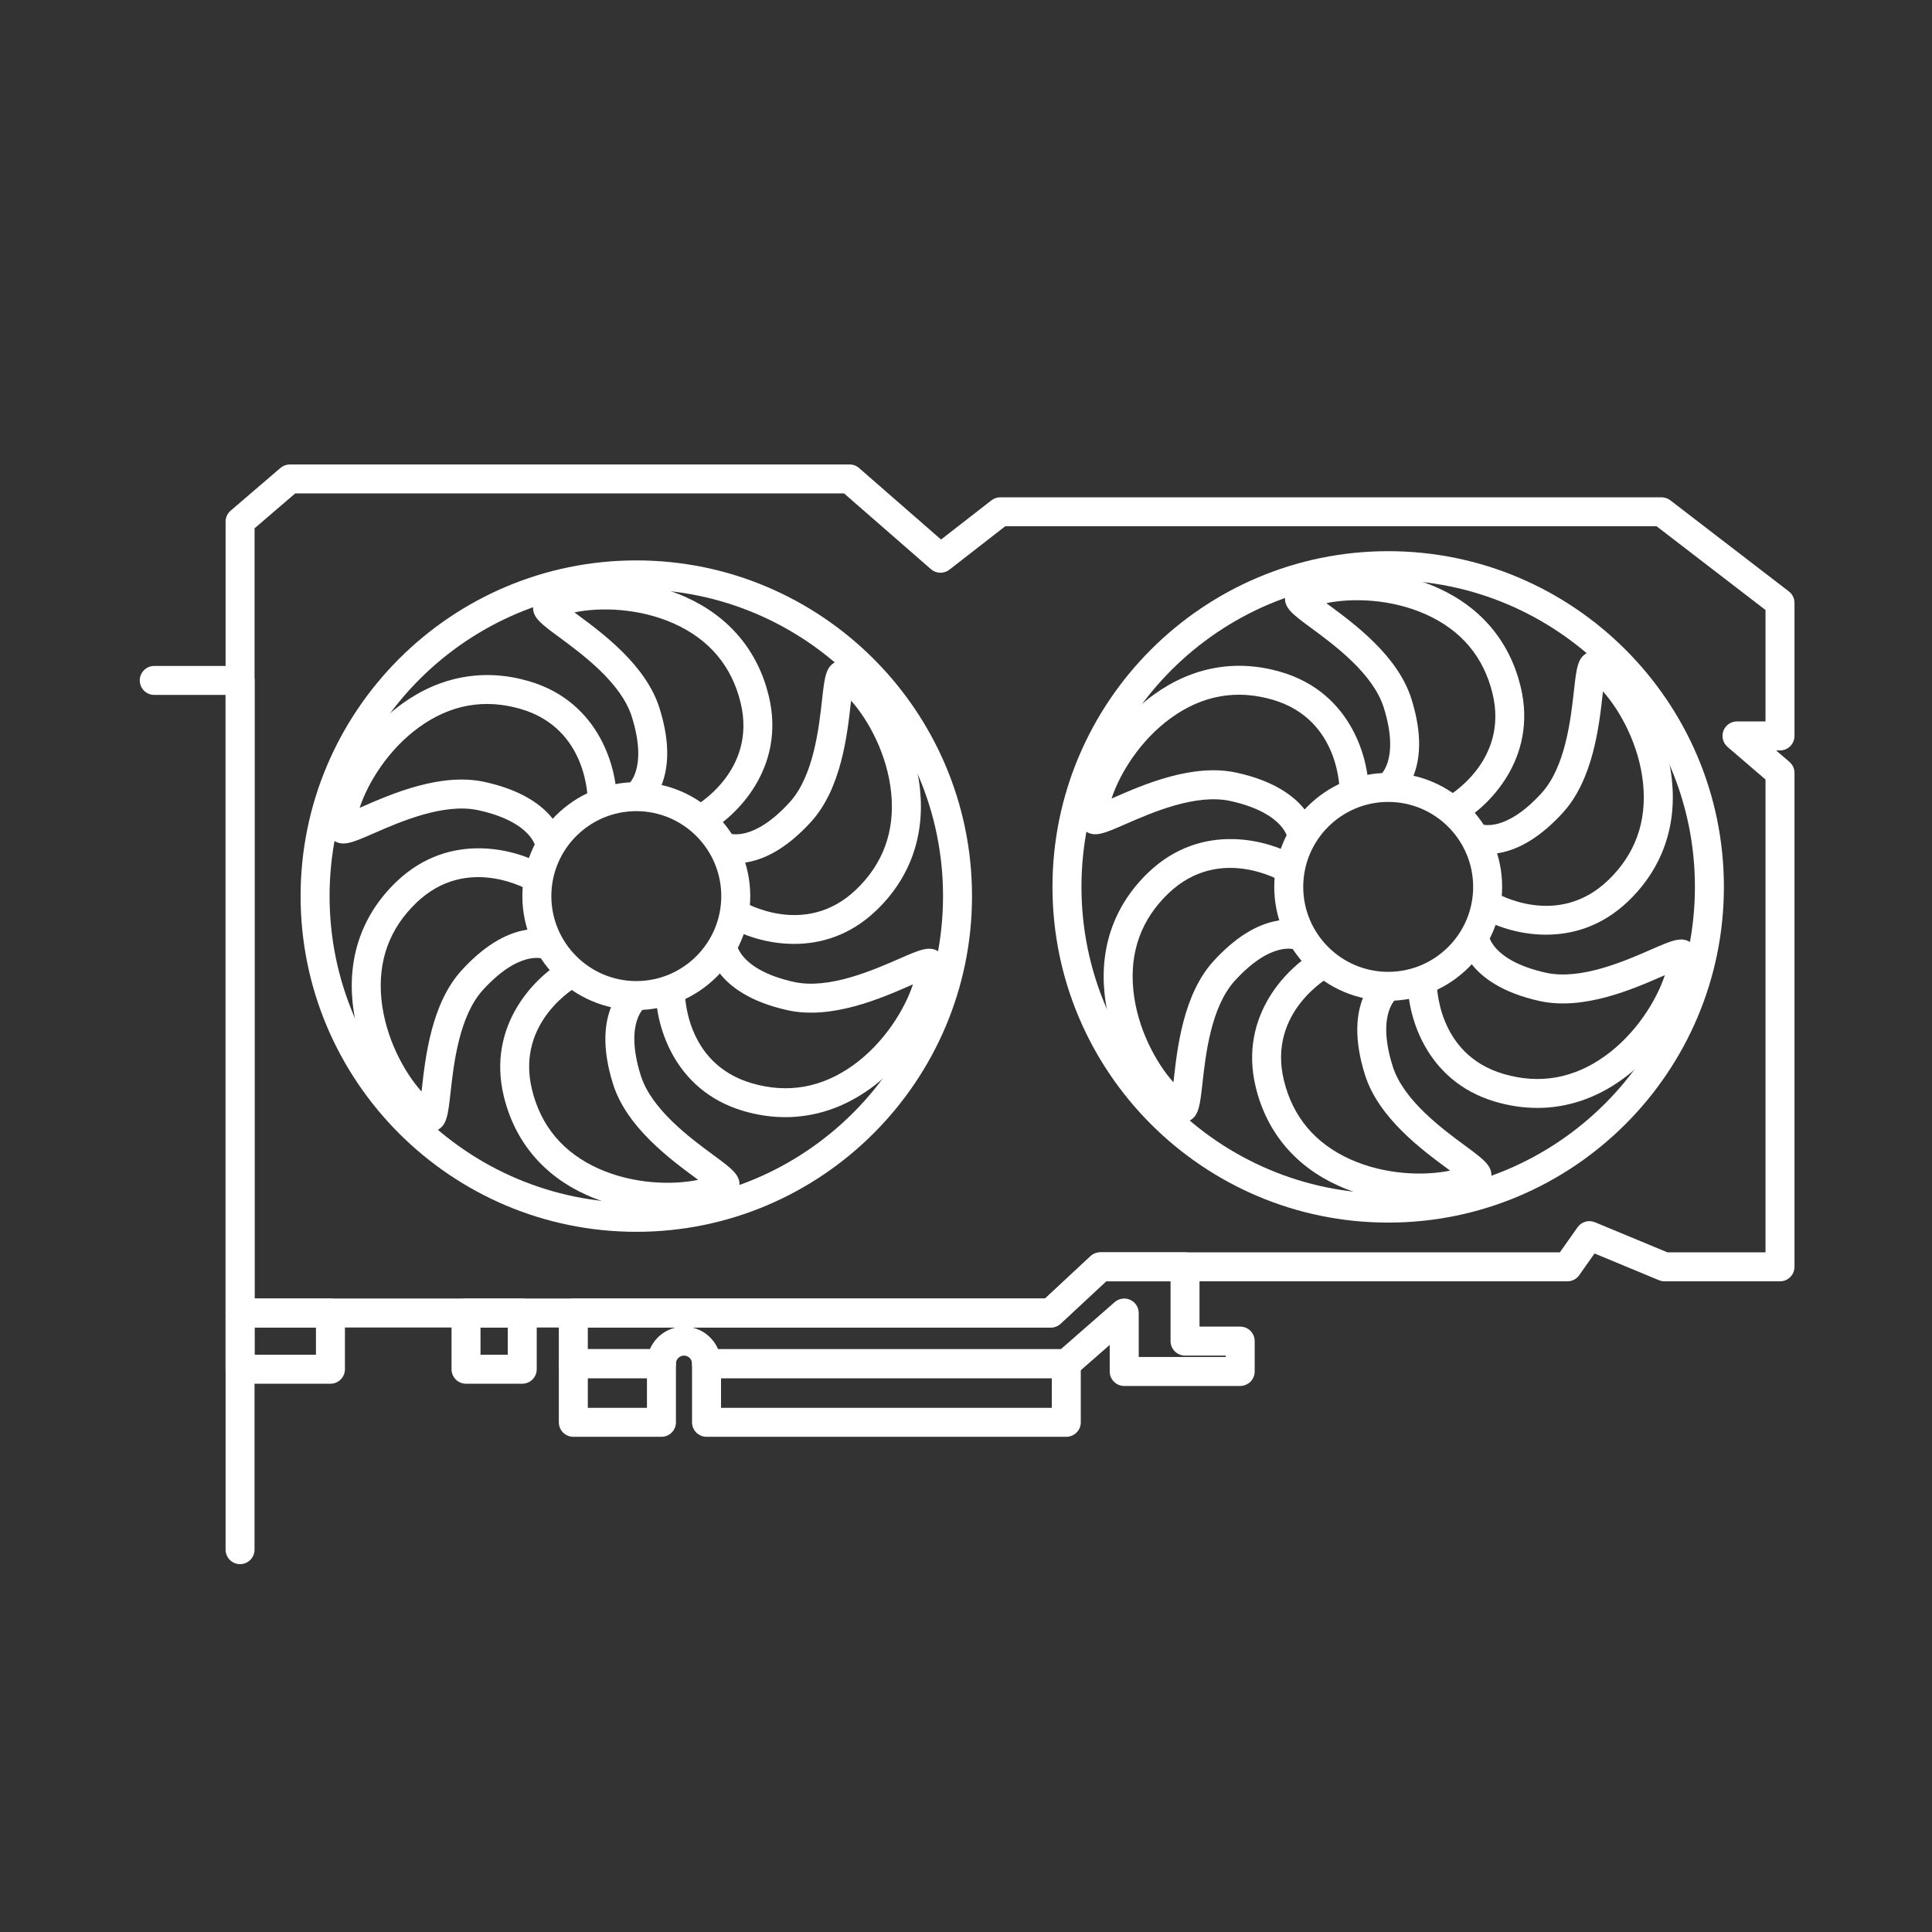
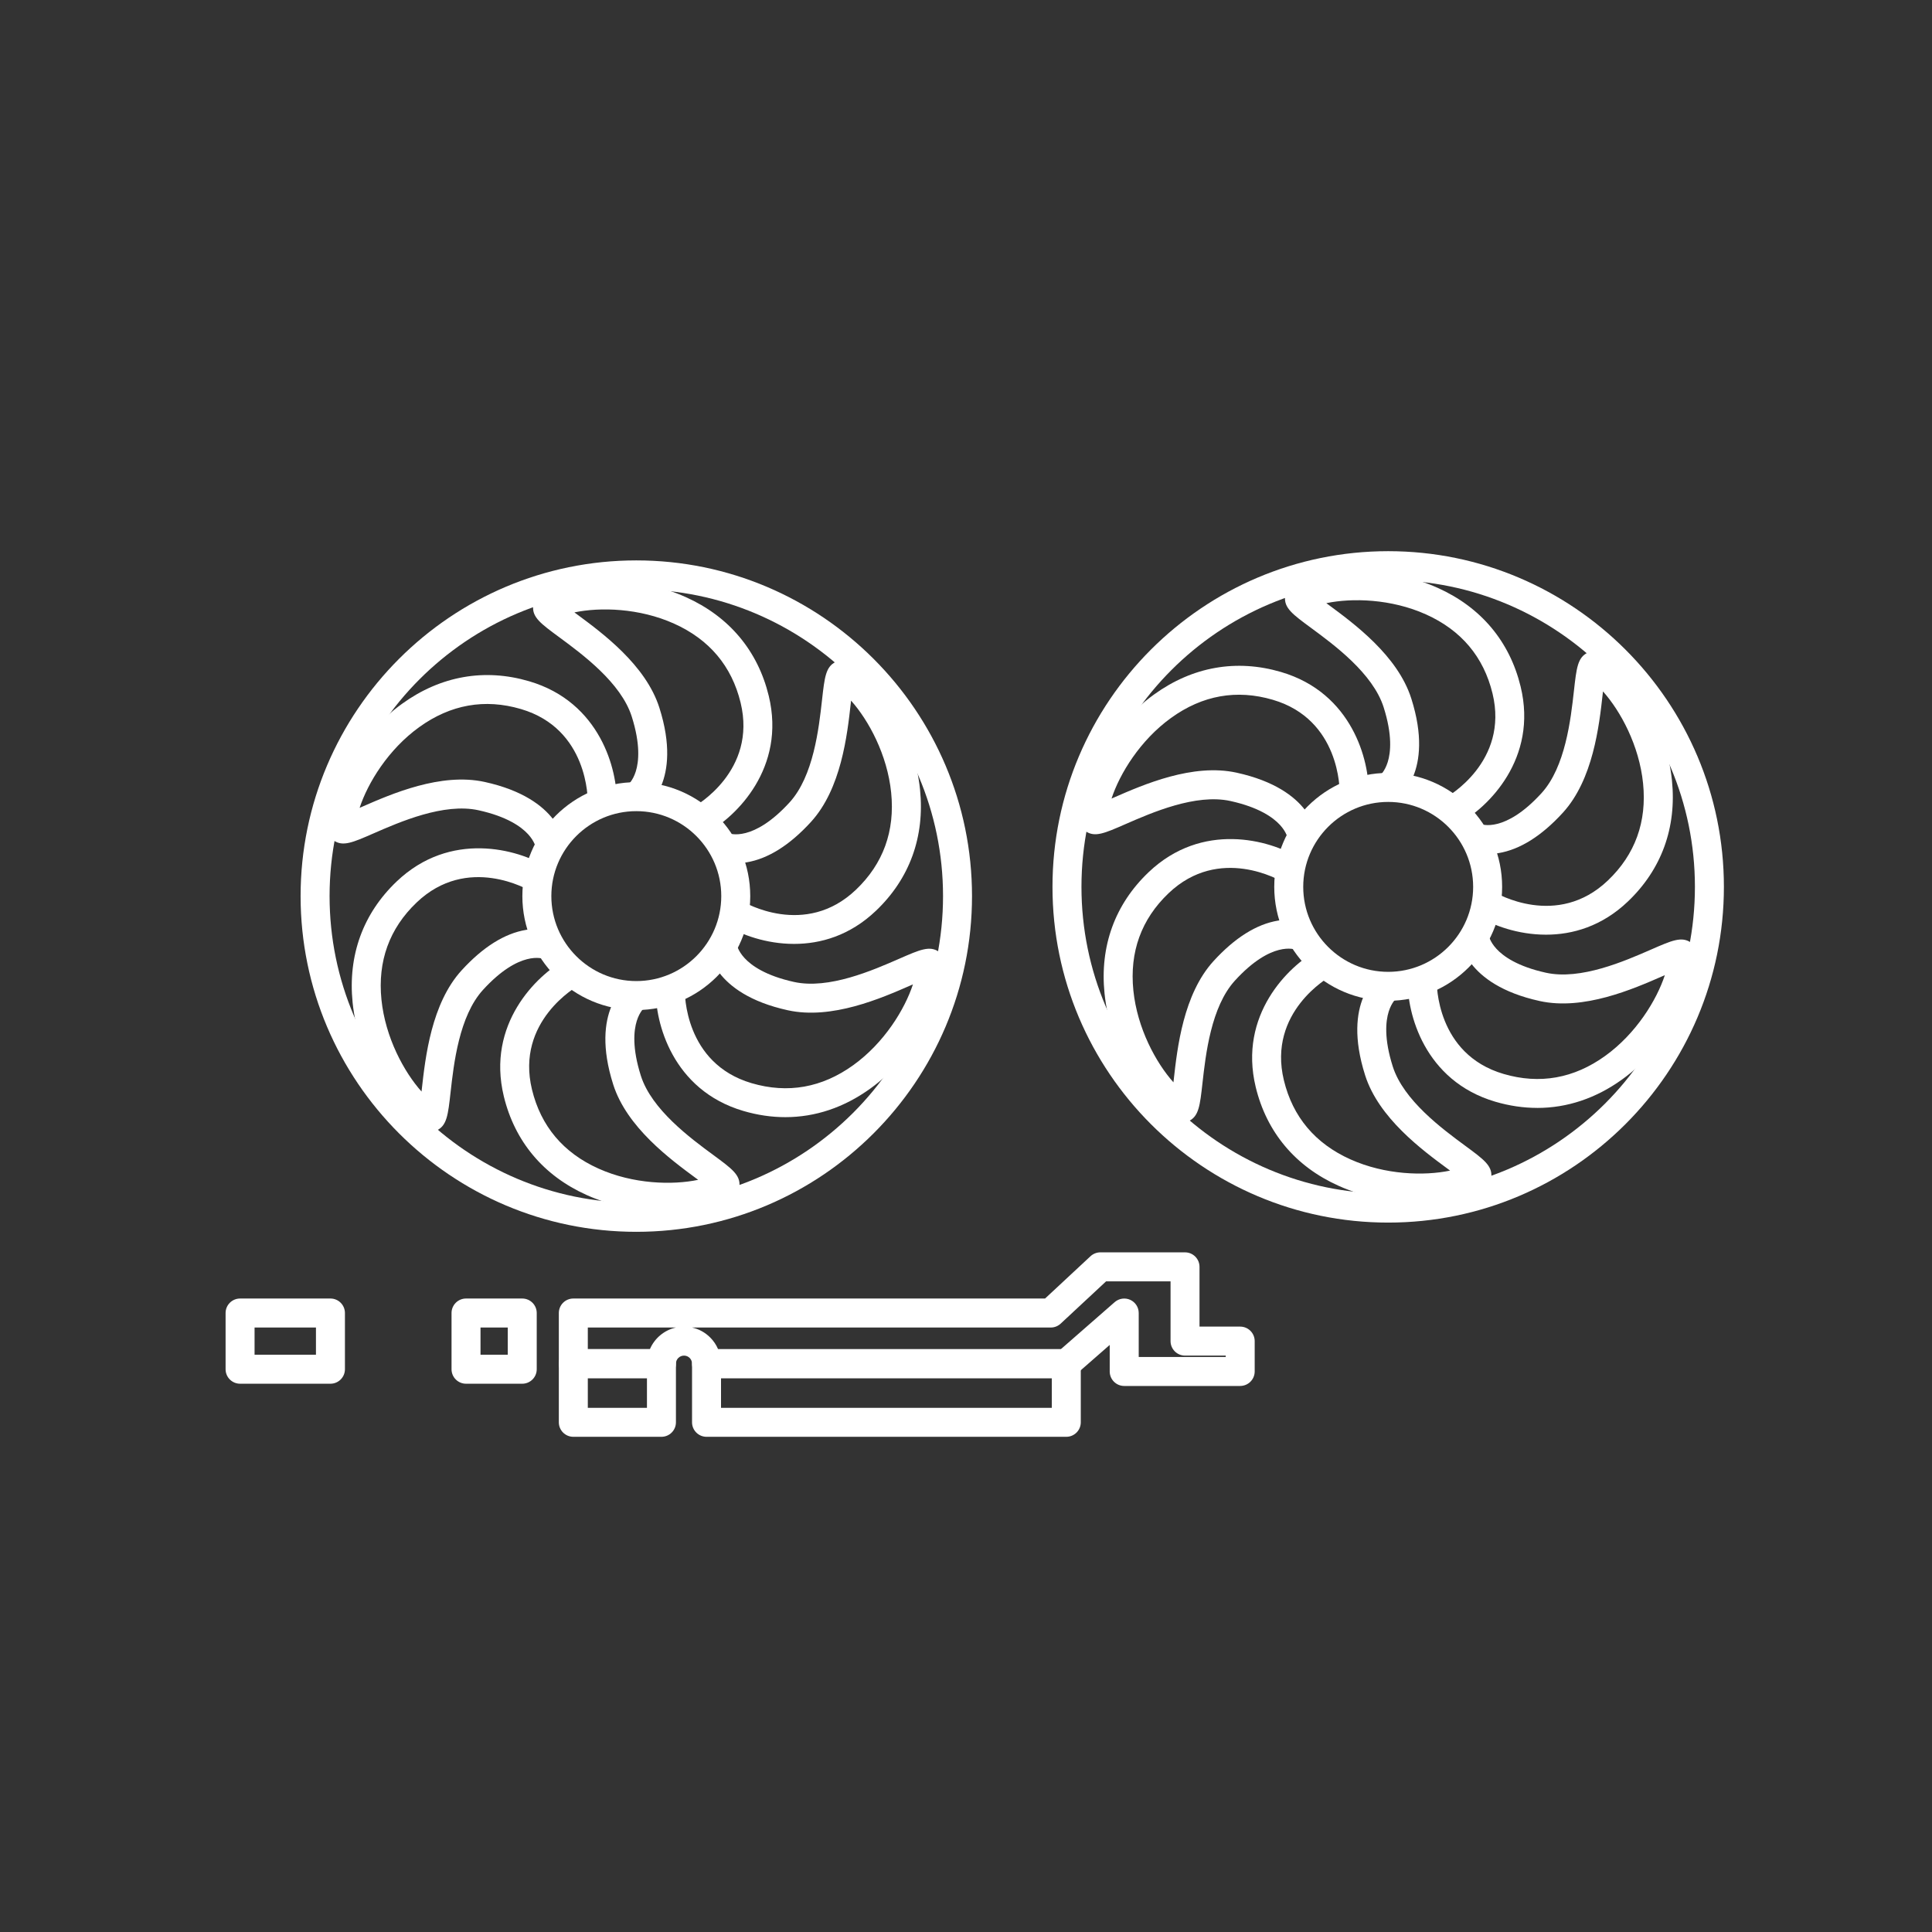
<svg xmlns="http://www.w3.org/2000/svg" id="_顯示卡" viewBox="0 0 800 800">
  <rect x="0" y="0" width="800" height="800" fill="#333333" stroke="none" />
  <defs>
    <style>.cls-1{fill:#ffffff;}</style>
  </defs>
-   <path class="cls-1" d="M435.1,549.69H99.41c-3.31,0-6-2.69-6-6v-18.79c0-.11,0-.22,0-.33V216.01c0-1.75.76-3.41,2.09-4.55l20.62-17.69c1.09-.93,2.47-1.45,3.91-1.45h231.75c1.45,0,2.85.53,3.94,1.48l33.95,29.61,20.86-16.23c1.05-.82,2.35-1.26,3.68-1.26h273.77c1.32,0,2.61.44,3.66,1.24l49.08,37.73c1.48,1.14,2.34,2.89,2.34,4.76v55.09c0,3.31-2.69,6-6,6h-1.61l5.52,4.74c1.33,1.14,2.09,2.8,2.09,4.55v204.54c0,3.31-2.69,6-6,6h-47.81c-.79,0-1.57-.16-2.3-.46l-26.69-11.08-6.34,9c-1.12,1.59-2.95,2.54-4.9,2.54h-191.02l-18.81,17.51c-1.11,1.03-2.57,1.61-4.09,1.61ZM105.41,537.69h327.33l18.81-17.51c1.11-1.03,2.57-1.61,4.09-1.61h190.27l7.32-10.38c1.62-2.29,4.61-3.16,7.2-2.08l30.02,12.46h40.61v-195.79l-15.72-13.5c-1.9-1.64-2.59-4.28-1.72-6.64s3.12-3.92,5.63-3.92h11.81v-46.13l-45.12-34.69h-269.68l-23.14,18c-2.27,1.76-5.46,1.67-7.63-.21l-35.98-31.38H122.25l-16.84,14.45v305.48c0,.11,0,.22,0,.33v13.11Z" />
  <path class="cls-1" d="M136.83,572.97h-37.42c-3.31,0-6-2.69-6-6v-23.28c0-3.31,2.69-6,6-6h37.42c3.31,0,6,2.69,6,6v23.28c0,3.31-2.69,6-6,6ZM105.41,560.97h25.42v-11.28h-25.42v11.28Z" />
  <path class="cls-1" d="M216.25,572.97h-23.28c-3.31,0-6-2.69-6-6v-23.28c0-3.31,2.69-6,6-6h23.28c3.31,0,6,2.69,6,6v23.28c0,3.31-2.69,6-6,6ZM198.97,560.97h11.28v-11.28h-11.28v11.28Z" />
  <path class="cls-1" d="M273.89,594.95h-36.49c-3.31,0-6-2.69-6-6v-24.29c0-3.31,2.69-6,6-6h36.49c3.31,0,6,2.69,6,6v24.29c0,3.31-2.69,6-6,6ZM243.4,582.95h24.49v-12.29h-24.49v12.29Z" />
  <path class="cls-1" d="M441.53,594.95h-148.97c-3.31,0-6-2.69-6-6v-24.29c0-3.31,2.69-6,6-6h148.97c3.31,0,6,2.69,6,6v24.29c0,3.31-2.69,6-6,6ZM298.56,582.95h136.97v-12.29h-136.97v12.29Z" />
  <path class="cls-1" d="M513.54,573.9h-48.03c-3.31,0-6-2.69-6-6v-10.99l-14.03,12.27c-1.09.96-2.5,1.48-3.95,1.48h-148.97c-3.31,0-6-2.69-6-6,0-1.2-.62-2-.99-2.37-.62-.62-1.45-.96-2.34-.96-1.84,0-3.34,1.49-3.34,3.33,0,3.31-2.69,6-6,6h-36.49c-3.31,0-6-2.69-6-6v-20.97c0-3.31,2.69-6,6-6h195.34l18.81-17.51c1.11-1.03,2.57-1.61,4.09-1.61h35.05c3.31,0,6,2.69,6,6v24.75h16.85c3.31,0,6,2.69,6,6v12.57c0,3.31-2.69,6-6,6ZM471.52,561.9h36.03v-.57h-16.85c-3.31,0-6-2.69-6-6v-24.75h-26.69l-18.81,17.51c-1.11,1.03-2.57,1.61-4.09,1.61h-148.54c2.83.62,5.43,2.04,7.52,4.14,1.41,1.41,2.5,3.05,3.26,4.83h141.93l22.29-19.49c1.77-1.55,4.29-1.92,6.43-.95,2.14.97,3.52,3.11,3.52,5.46v18.21ZM243.4,558.66h25.71c1.92-4.5,5.93-7.9,10.81-8.97h-36.52v8.97Z" />
-   <path class="cls-1" d="M99.41,647.68c-3.31,0-6-2.69-6-6v-353.93h-29.54c-3.31,0-6-2.69-6-6s2.69-6,6-6h35.53c3.31,0,6,2.69,6,6v359.93c0,3.31-2.68,6-5.99,6Z" />
  <path class="cls-1" d="M263.48,510.07c-76.65,0-139.01-62.36-139.01-139.01s62.36-139.01,139.01-139.01,139.01,62.36,139.01,139.01-62.36,139.01-139.01,139.01ZM263.48,244.04c-70.03,0-127.01,56.98-127.01,127.01s56.98,127.01,127.01,127.01,127.01-56.98,127.01-127.01-56.98-127.01-127.01-127.01Z" />
  <path class="cls-1" d="M263.48,418.24c-26.01,0-47.18-21.16-47.18-47.18s21.16-47.18,47.18-47.18,47.18,21.16,47.18,47.18-21.16,47.18-47.18,47.18ZM263.48,335.88c-19.4,0-35.18,15.78-35.18,35.18s15.78,35.18,35.18,35.18,35.18-15.78,35.18-35.18-15.78-35.18-35.18-35.18Z" />
  <path class="cls-1" d="M292.81,344.78l-5.74-10.54,2.87,5.27-2.89-5.26c1.08-.6,26.47-15.01,19.62-43.28-3.68-15.16-12.95-26.18-27.56-32.74-14.39-6.47-30.63-6.88-41.26-4.65.27.2.54.4.81.6,10.75,7.92,28.75,21.17,34.38,38.9,9.76,30.74-5.59,41.36-6.25,41.8l-6.64-10s-.06.03-.16.11c.08-.06,2.03-1.6,3.28-5.58,1.25-3.99,1.98-11.17-1.68-22.71-4.45-14.01-20.48-25.81-30.06-32.87-7.63-5.62-11.11-8.18-10.78-12.78.17-2.3,1.52-4.34,3.62-5.46,12.59-6.69,38.34-7.89,59.64,1.68,17.91,8.05,29.78,22.18,34.31,40.86,7.24,29.87-13.53,50.11-25.52,56.63Z" />
  <path class="cls-1" d="M221.84,351.04c-.01-.1-.37-2.56-3.19-5.63-2.83-3.08-8.69-7.3-20.5-9.9-14.35-3.16-32.6,4.83-43.49,9.59-8.68,3.8-12.65,5.53-16.46,2.94-1.91-1.3-3-3.49-2.92-5.86.5-14.25,12.34-37.15,31.28-50.81,15.93-11.49,34.09-14.7,52.54-9.28,29.49,8.66,36.63,36.77,36.28,50.42l-12-.28c.02-1.24.24-30.43-27.67-38.63-14.96-4.4-29.14-1.88-42.14,7.5-12.8,9.23-21.27,23.09-24.66,33.41.31-.14.62-.27.92-.4,12.23-5.35,32.71-14.31,50.88-10.32,31.5,6.92,33.03,25.52,33.08,26.31l-11.98.75s0,.07.02.19Z" />
  <path class="cls-1" d="M178.03,468.7c-1.26,0-2.53-.36-3.66-1.07-12.09-7.56-26-29.26-28.36-52.49-1.99-19.54,4.32-36.88,18.24-50.14,22.24-21.2,50.16-13.34,61.81-6.21l-6.24,10.25c-1.06-.64-26.23-15.42-47.29,4.65-11.29,10.76-16.2,24.3-14.58,40.24,1.6,15.7,9.36,29.97,16.6,38.06.04-.34.08-.67.11-.99,1.48-13.27,3.96-35.49,16.5-49.22,8.79-9.62,17.76-15.26,26.66-16.74,7.23-1.2,11.81.83,12.66,1.25l-5.34,10.75s.06.03.17.08c-.41-.17-10.09-3.9-25.3,12.75-9.91,10.86-12.12,30.64-13.44,42.46-1.05,9.42-1.53,13.72-5.68,15.72-.91.44-1.89.66-2.88.66Z" />
  <path class="cls-1" d="M276.48,501.77c-10.8,0-22.75-2.08-33.56-6.94-17.91-8.05-29.77-22.18-34.3-40.86-7.24-29.87,13.53-50.1,25.52-56.63l5.74,10.54-2.87-5.27,2.89,5.26c-1.08.6-26.47,15.01-19.62,43.28,3.68,15.16,12.95,26.18,27.56,32.74,14.39,6.47,30.63,6.88,41.26,4.65-.27-.2-.54-.4-.81-.59-10.75-7.92-28.75-21.17-34.38-38.9-9.76-30.74,5.59-41.36,6.25-41.8l6.64,10s.06-.03.16-.11c-.08.06-2.03,1.6-3.28,5.58-1.25,3.99-1.98,11.17,1.68,22.71,4.45,14.01,20.48,25.82,30.06,32.87,7.63,5.62,11.11,8.18,10.78,12.78-.17,2.3-1.52,4.34-3.62,5.46-6.2,3.29-15.59,5.26-26.08,5.26Z" />
  <path class="cls-1" d="M325.19,462.59c-5.71,0-11.51-.85-17.35-2.56-29.49-8.66-36.63-36.77-36.28-50.42l12,.3-6-.15,6,.13c-.02,1.24-.24,30.43,27.67,38.63,14.97,4.4,29.14,1.88,42.14-7.5,12.8-9.23,21.27-23.09,24.66-33.41-.31.14-.62.27-.92.4-12.23,5.35-32.71,14.31-50.88,10.32-31.5-6.92-33.03-25.52-33.08-26.31l11.98-.75s0-.07-.02-.19c.01.1.37,2.56,3.19,5.63,2.83,3.08,8.69,7.3,20.5,9.9,14.35,3.16,32.59-4.83,43.49-9.59,8.68-3.8,12.64-5.53,16.45-2.94,1.91,1.3,3,3.49,2.92,5.86-.5,14.25-12.34,37.15-31.28,50.81-10.89,7.86-22.83,11.84-35.19,11.84Z" />
  <path class="cls-1" d="M328.8,390.85c-11.61,0-21.91-3.86-27.9-7.53l6.24-10.25c1.06.64,26.23,15.42,47.29-4.65,11.29-10.76,16.2-24.3,14.58-40.24-1.6-15.7-9.36-29.97-16.6-38.06-.04.34-.07.67-.11,1-1.48,13.27-3.96,35.49-16.5,49.22-8.79,9.62-17.76,15.26-26.66,16.74-7.24,1.2-11.82-.83-12.66-1.25l5.34-10.75s-.06-.03-.17-.08c.41.17,10.09,3.9,25.3-12.75,9.91-10.86,12.12-30.64,13.44-42.46,1.05-9.42,1.53-13.72,5.68-15.72,2.08-1,4.52-.85,6.54.41,12.09,7.56,26,29.26,28.36,52.49,1.99,19.54-4.32,36.88-18.24,50.14-10.8,10.3-22.94,13.74-33.9,13.74Z" />
  <path class="cls-1" d="M574.82,506.25c-76.65,0-139.01-62.36-139.01-139.01s62.36-139.01,139.01-139.01,139.01,62.36,139.01,139.01-62.36,139.01-139.01,139.01ZM574.82,240.22c-70.04,0-127.01,56.98-127.01,127.01s56.98,127.01,127.01,127.01,127.01-56.98,127.01-127.01-56.98-127.01-127.01-127.01Z" />
  <path class="cls-1" d="M574.82,414.41c-26.01,0-47.18-21.16-47.18-47.18s21.16-47.18,47.18-47.18,47.18,21.16,47.18,47.18-21.16,47.18-47.18,47.18ZM574.82,332.06c-19.4,0-35.18,15.78-35.18,35.18s15.78,35.18,35.18,35.18,35.18-15.78,35.18-35.18-15.78-35.18-35.18-35.18Z" />
  <path class="cls-1" d="M604.16,340.96l-5.74-10.54,2.87,5.27-2.89-5.26c1.08-.6,26.47-15.01,19.62-43.28-3.68-15.16-12.95-26.18-27.56-32.74-14.39-6.47-30.63-6.88-41.26-4.65.27.2.54.4.81.59,10.75,7.92,28.75,21.17,34.38,38.9,9.76,30.74-5.59,41.36-6.25,41.8l-6.64-10s-.06.03-.16.11c.08-.06,2.03-1.6,3.28-5.58,1.25-3.99,1.98-11.17-1.68-22.71-4.45-14.01-20.48-25.82-30.06-32.87-7.63-5.62-11.11-8.18-10.78-12.78.17-2.3,1.52-4.34,3.62-5.46,12.59-6.69,38.34-7.89,59.64,1.68,17.91,8.05,29.77,22.18,34.3,40.86,7.24,29.87-13.53,50.11-25.52,56.63Z" />
  <path class="cls-1" d="M533.19,347.21c-.01-.1-.37-2.56-3.19-5.63-2.83-3.08-8.69-7.3-20.51-9.9-14.36-3.15-32.59,4.83-43.49,9.59-8.68,3.8-12.64,5.53-16.45,2.94-1.91-1.3-3-3.49-2.92-5.86.5-14.25,12.34-37.15,31.28-50.81,15.93-11.49,34.1-14.7,52.54-9.28,29.49,8.66,36.63,36.77,36.28,50.42l-12-.3,6,.15-6-.13c.02-1.24.24-30.43-27.67-38.63-14.97-4.4-29.15-1.88-42.14,7.5-12.8,9.23-21.27,23.09-24.66,33.4.31-.14.62-.27.92-.4,12.23-5.35,32.71-14.32,50.88-10.32,31.5,6.92,33.03,25.52,33.08,26.31l-11.98.75s0,.07.02.19Z" />
  <path class="cls-1" d="M489.38,464.88c-1.26,0-2.53-.36-3.66-1.07-12.09-7.56-26-29.26-28.36-52.49-1.99-19.54,4.32-36.88,18.24-50.14,22.24-21.21,50.16-13.34,61.81-6.21l-6.26,10.24,3.13-5.12-3.11,5.13c-1.06-.64-26.23-15.42-47.29,4.65-11.29,10.76-16.2,24.3-14.58,40.24,1.6,15.7,9.36,29.97,16.6,38.06.04-.34.08-.67.11-1,1.48-13.27,3.96-35.48,16.5-49.22,8.79-9.62,17.76-15.26,26.66-16.74,7.24-1.2,11.81.83,12.66,1.25l-5.34,10.75s.06.03.17.08c-.41-.17-10.09-3.91-25.3,12.75-9.91,10.86-12.12,30.64-13.44,42.46-1.05,9.42-1.53,13.72-5.68,15.72-.91.44-1.89.66-2.88.66Z" />
  <path class="cls-1" d="M587.83,497.95c-10.8,0-22.75-2.08-33.56-6.94-17.91-8.05-29.77-22.18-34.3-40.86-7.24-29.87,13.53-50.11,25.52-56.63l5.74,10.54-2.87-5.27,2.89,5.26c-1.08.6-26.47,15.01-19.62,43.28,3.68,15.16,12.95,26.18,27.56,32.74,14.39,6.47,30.63,6.88,41.26,4.65-.27-.2-.54-.4-.81-.6-10.75-7.92-28.75-21.17-34.38-38.9-9.76-30.74,5.59-41.36,6.25-41.8l6.64,10s.06-.03.16-.11c-.08.06-2.03,1.6-3.28,5.58-1.25,3.99-1.98,11.17,1.68,22.71,4.45,14.01,20.48,25.82,30.05,32.87,7.63,5.62,11.11,8.18,10.78,12.78-.17,2.3-1.52,4.34-3.62,5.46-6.2,3.29-15.59,5.26-26.08,5.26Z" />
  <path class="cls-1" d="M636.54,458.76c-5.71,0-11.51-.85-17.35-2.56-29.49-8.66-36.63-36.77-36.28-50.42l12,.3-6-.15,6,.13c-.02,1.24-.24,30.43,27.67,38.63,14.97,4.4,29.15,1.88,42.14-7.5,12.8-9.23,21.27-23.09,24.66-33.4-.31.14-.62.27-.92.4-12.23,5.35-32.71,14.31-50.88,10.32-31.5-6.92-33.03-25.52-33.08-26.31l11.98-.75s0-.07-.02-.19c.01.1.37,2.56,3.19,5.63,2.83,3.08,8.69,7.3,20.51,9.9,14.35,3.16,32.59-4.83,43.49-9.59,8.68-3.8,12.64-5.53,16.46-2.94,1.91,1.3,3,3.49,2.92,5.86-.5,14.25-12.34,37.15-31.28,50.81-10.89,7.86-22.83,11.84-35.2,11.84Z" />
  <path class="cls-1" d="M640.15,387.03c-11.61,0-21.91-3.86-27.9-7.53l6.26-10.24-3.13,5.12,3.11-5.13c1.06.64,26.23,15.42,47.29-4.65,11.29-10.76,16.2-24.3,14.58-40.24-1.59-15.7-9.36-29.97-16.6-38.06-.04.34-.08.67-.11,1-1.48,13.27-3.96,35.48-16.5,49.22-8.79,9.62-17.76,15.26-26.66,16.74-7.23,1.2-11.81-.83-12.66-1.25l5.34-10.75s-.06-.03-.17-.08c.41.17,10.09,3.91,25.3-12.75,9.91-10.86,12.12-30.64,13.44-42.46,1.05-9.42,1.53-13.72,5.68-15.72,2.08-1,4.52-.85,6.54.41,12.09,7.56,26,29.26,28.36,52.49,1.99,19.54-4.32,36.87-18.24,50.14-10.8,10.3-22.94,13.74-33.9,13.74Z" />
</svg>